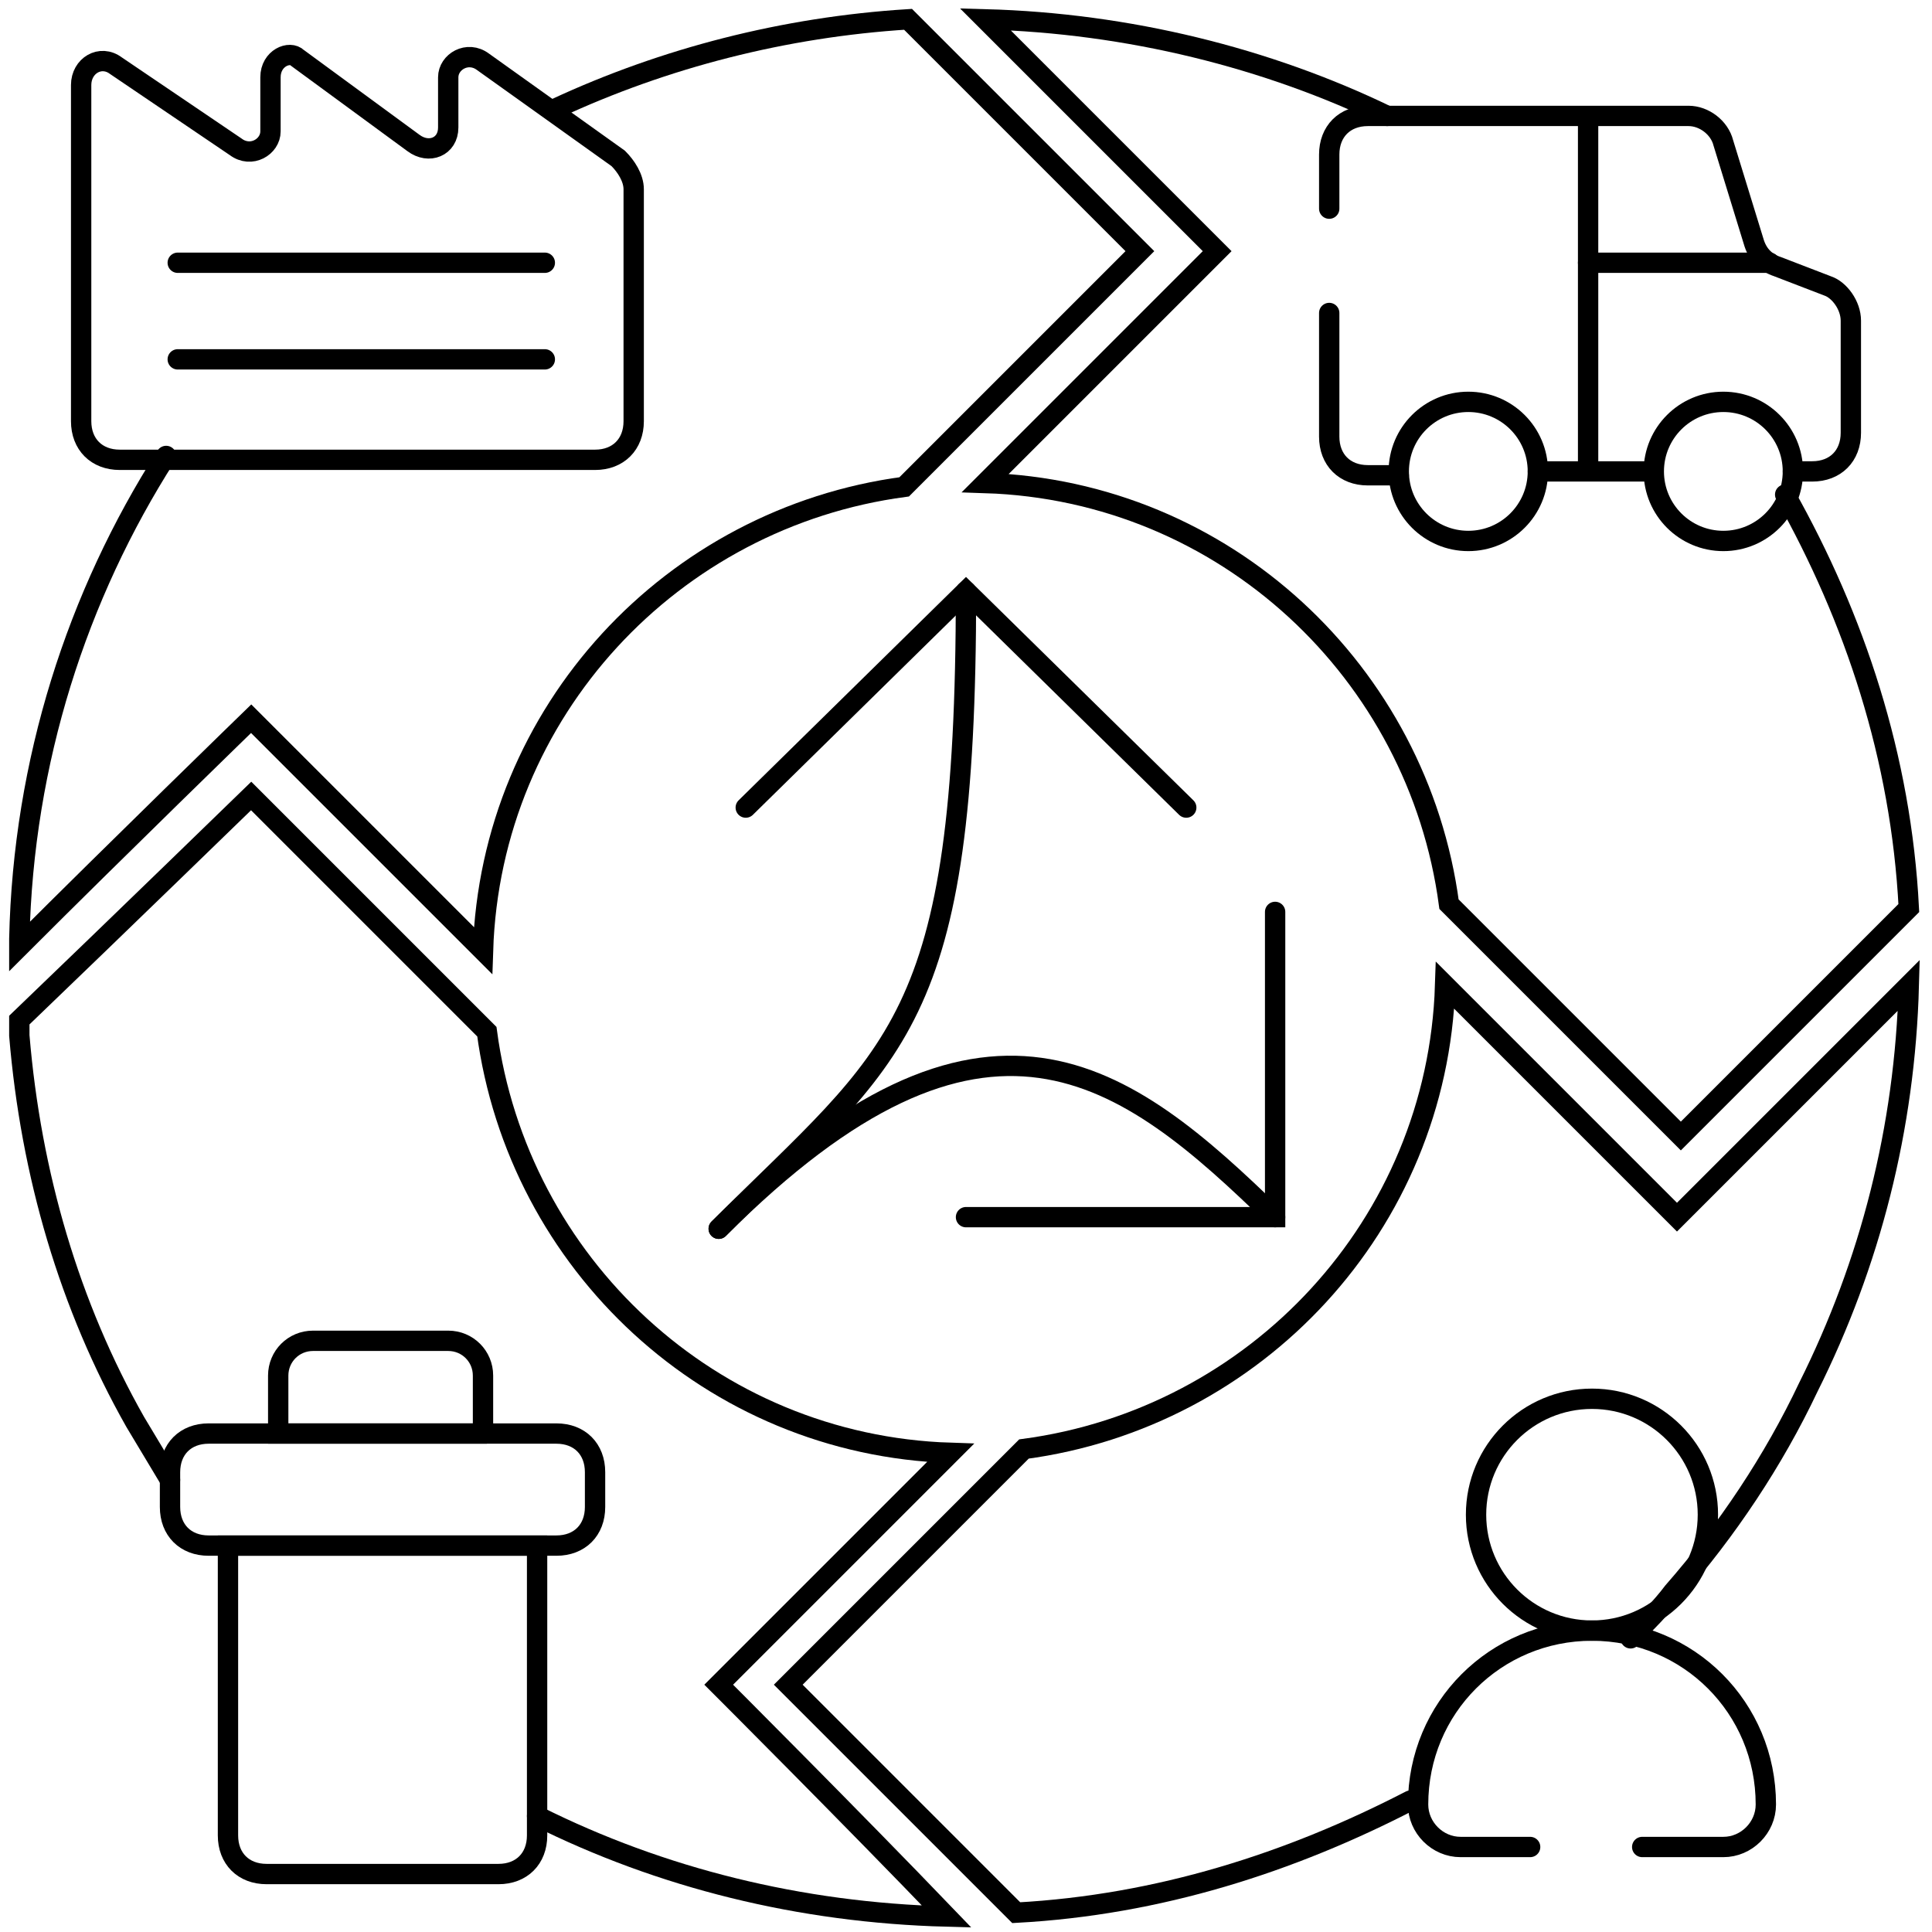
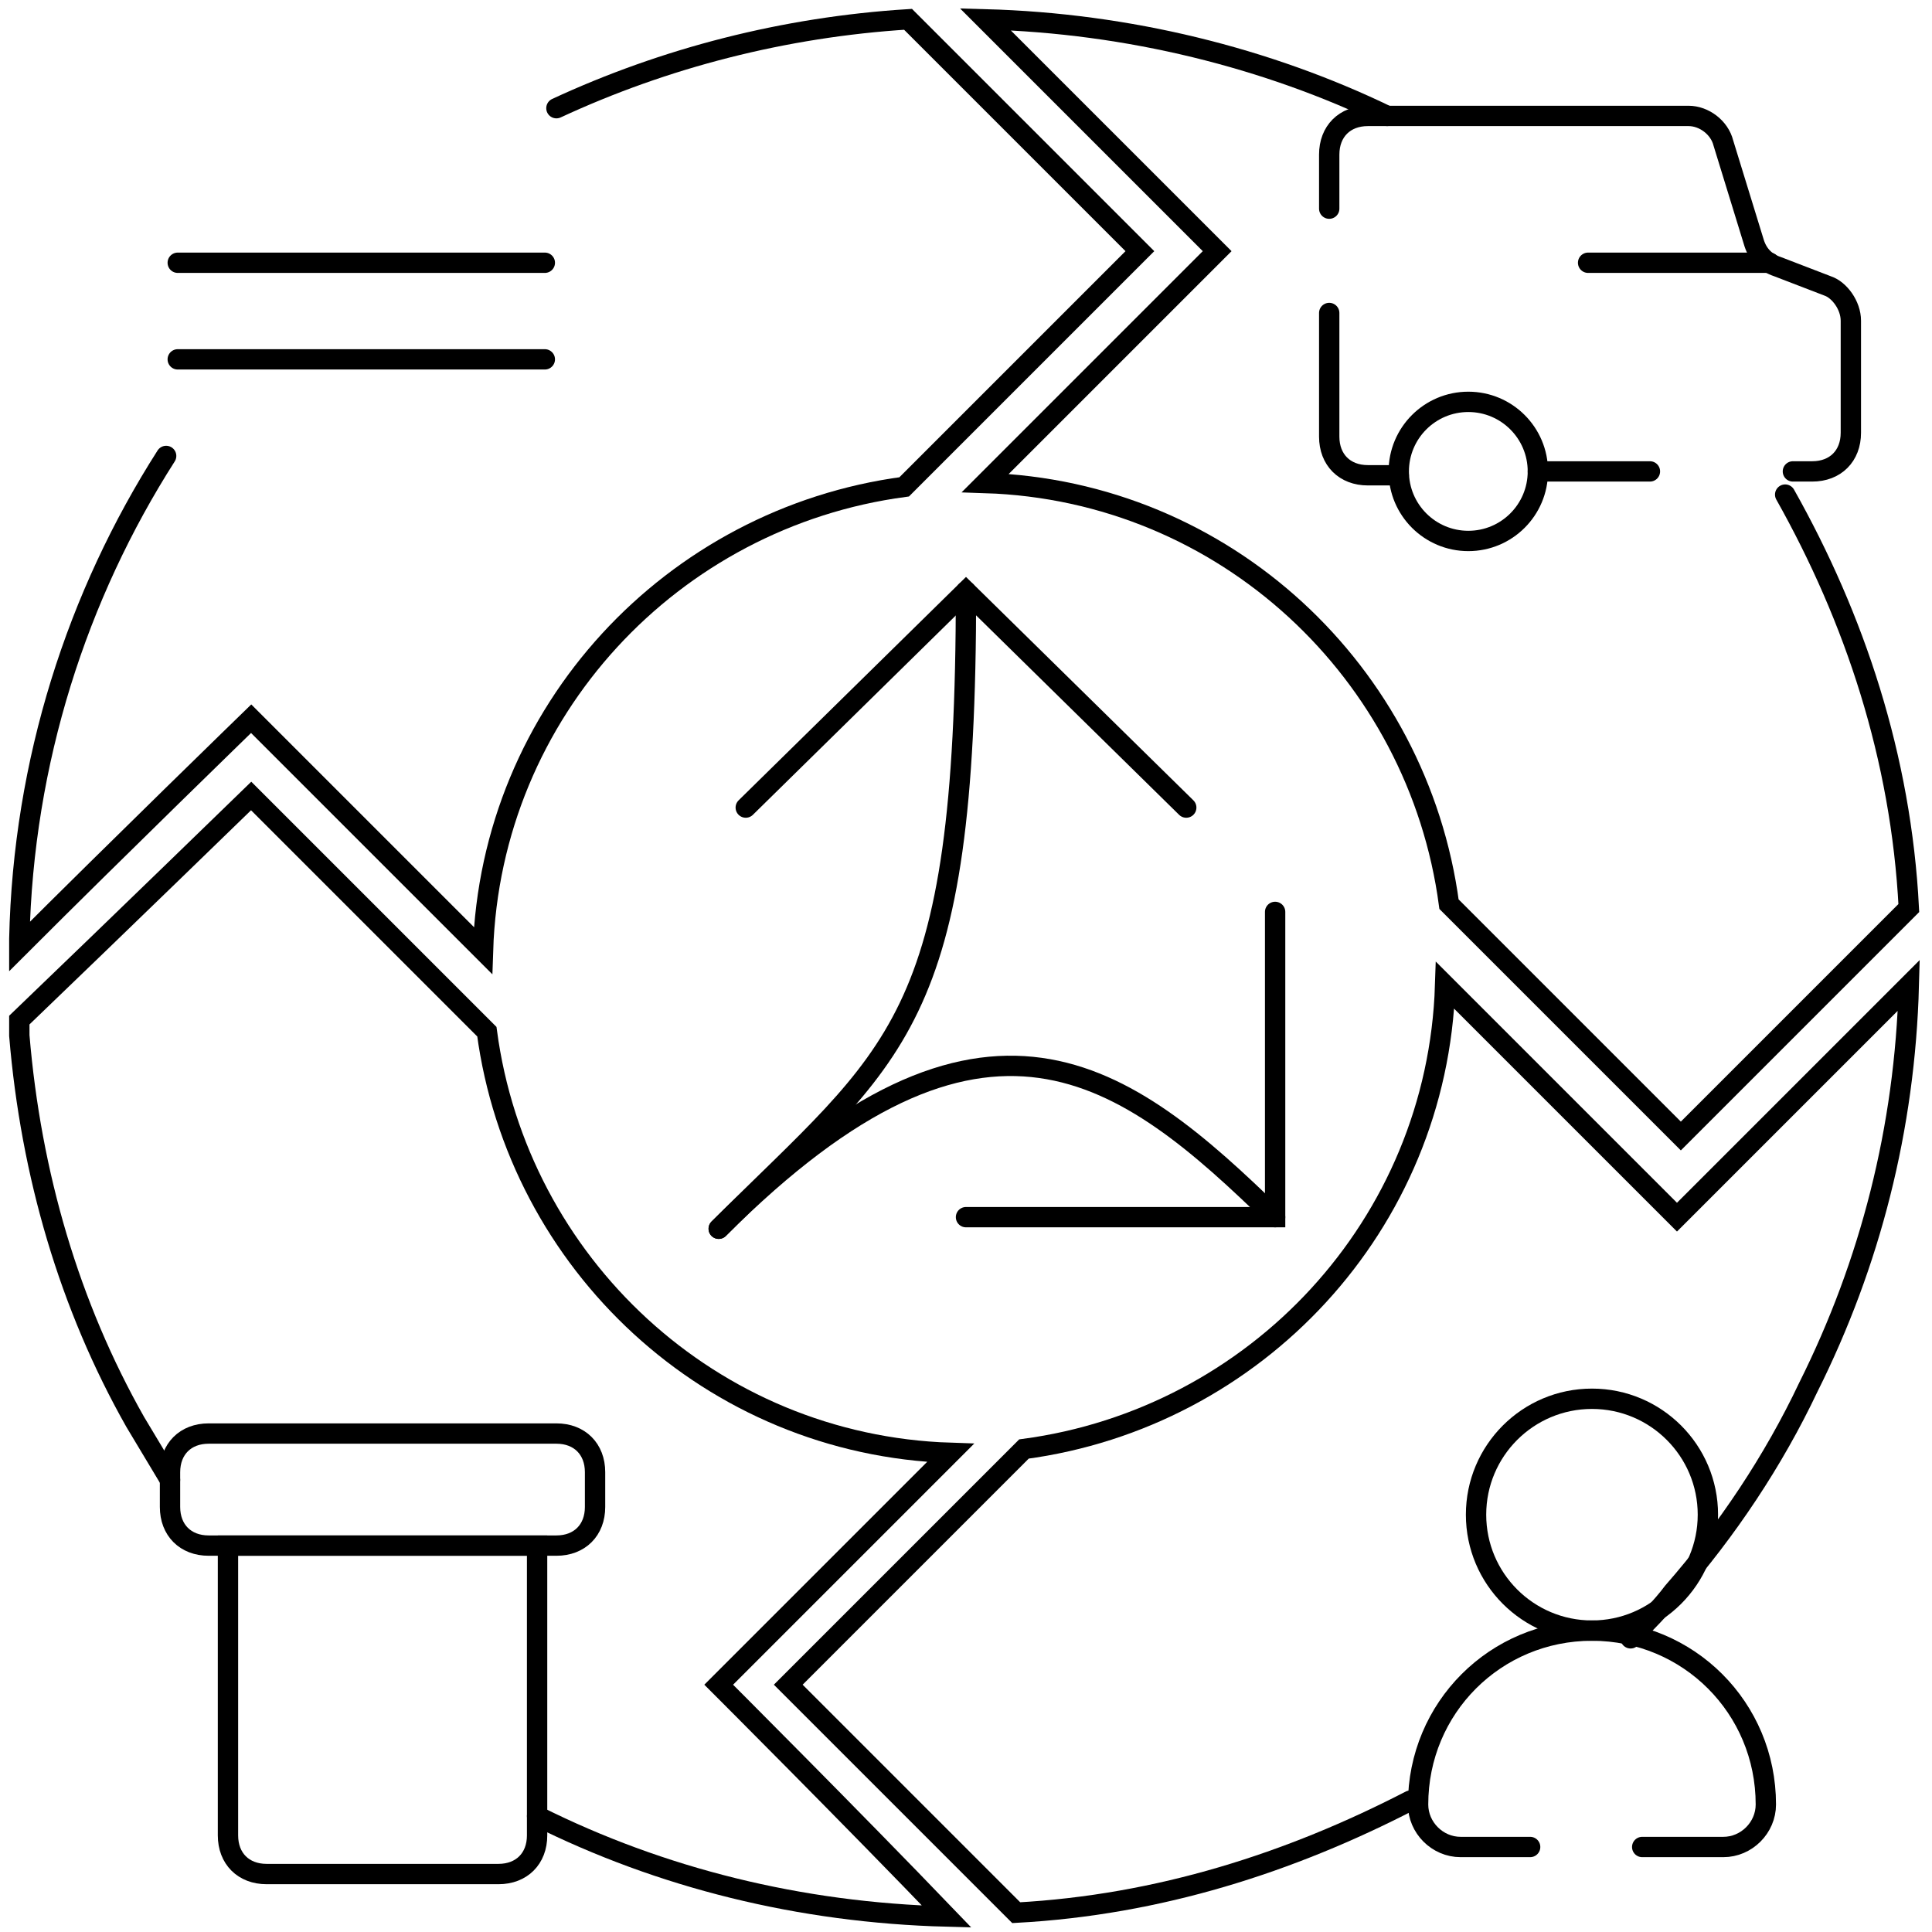
<svg xmlns="http://www.w3.org/2000/svg" width="190" height="190" viewBox="0 0 190 190" fill="none">
  <path d="M17.48 25.84H53.58" stroke="black" stroke-width="2" stroke-miterlimit="10" stroke-linecap="round" />
  <path d="M17.48 35.34H53.58" stroke="black" stroke-width="2" stroke-miterlimit="10" stroke-linecap="round" />
  <path d="M49.02 184.3H26.22C23.94 184.3 22.42 182.78 22.42 180.5V152H52.82V180.5C52.82 182.78 51.3 184.3 49.02 184.3Z" stroke="black" stroke-width="2" stroke-miterlimit="10" stroke-linecap="round" />
  <path d="M150.48 181.64H143.64C141.36 181.64 139.46 179.74 139.46 177.46C139.46 167.96 147.06 160.36 156.56 160.36C166.06 160.36 173.66 167.96 173.66 177.46C173.66 179.74 171.76 181.64 169.48 181.64H161.5" stroke="black" stroke-width="2" stroke-miterlimit="10" stroke-linecap="round" />
  <path d="M54.72 152H20.52C18.24 152 16.72 150.48 16.72 148.2V144.78C16.72 142.5 18.24 140.98 20.52 140.98H54.72C57 140.98 58.52 142.5 58.52 144.78V148.2C58.52 150.48 57 152 54.72 152Z" stroke="black" stroke-width="2" stroke-miterlimit="10" stroke-linecap="round" />
-   <path d="M47.88 140.98H27.36V135.28C27.36 133.38 28.88 131.86 30.78 131.86H44.08C45.98 131.86 47.5 133.38 47.5 135.28V140.98H47.88Z" stroke="black" stroke-width="2" stroke-miterlimit="10" stroke-linecap="round" />
-   <path d="M23.18 14.44L11.4 6.46C9.88 5.32 7.98 6.46 7.98 8.36V41.42C7.98 43.7 9.5 45.22 11.78 45.22H58.52C60.8 45.22 62.32 43.7 62.32 41.42V18.62C62.32 17.48 61.56 16.34 60.8 15.58L47.5 6.08C45.98 4.94 44.08 6.08 44.08 7.6V12.54C44.08 14.44 42.18 15.2 40.66 14.06L29.26 5.7C28.5 4.94 26.6 5.7 26.6 7.6V12.92C26.6 14.44 24.7 15.58 23.18 14.44Z" stroke="black" stroke-width="2" stroke-miterlimit="10" stroke-linecap="round" />
  <path d="M156.56 160.36C162.856 160.36 167.96 155.256 167.96 148.96C167.96 142.664 162.856 137.56 156.56 137.56C150.264 137.56 145.16 142.664 145.16 148.96C145.16 155.256 150.264 160.36 156.56 160.36Z" stroke="black" stroke-width="2" stroke-miterlimit="10" stroke-linecap="round" />
  <path d="M176.32 46.36H178.22C180.5 46.36 182.02 44.84 182.02 42.56V31.54C182.02 30.02 180.88 28.5 179.74 28.12L174.8 26.22C173.66 25.84 172.9 25.08 172.52 23.94L169.48 14.06C169.1 12.54 167.58 11.4 166.06 11.4H134.52C132.24 11.4 130.72 12.92 130.72 15.2V20.52" stroke="black" stroke-width="2" stroke-miterlimit="10" stroke-linecap="round" />
  <path d="M151.24 46.36H162.26" stroke="black" stroke-width="2" stroke-miterlimit="10" stroke-linecap="round" />
  <path d="M144.4 53.2C148.177 53.2 151.24 50.138 151.24 46.36C151.24 42.582 148.177 39.52 144.4 39.52C140.622 39.52 137.56 42.582 137.56 46.36C137.56 50.138 140.622 53.2 144.4 53.2Z" stroke="black" stroke-width="2" stroke-miterlimit="10" stroke-linecap="round" />
-   <path d="M169.48 53.2C173.257 53.2 176.32 50.138 176.32 46.36C176.32 42.582 173.257 39.52 169.48 39.52C165.702 39.52 162.64 42.582 162.64 46.36C162.64 50.138 165.702 53.2 169.48 53.2Z" stroke="black" stroke-width="2" stroke-miterlimit="10" stroke-linecap="round" />
-   <path d="M156.18 11.78V45.98" stroke="black" stroke-width="2" stroke-miterlimit="10" stroke-linecap="round" />
  <path d="M156.18 25.84H174.04" stroke="black" stroke-width="2" stroke-miterlimit="10" stroke-linecap="round" />
  <path d="M130.72 30.78V42.94C130.72 45.22 132.24 46.74 134.52 46.74H137.56" stroke="black" stroke-width="2" stroke-miterlimit="10" stroke-linecap="round" />
  <path d="M70.68 120.84C96.9 94.62 110.58 105.26 125.4 119.7" stroke="black" stroke-width="2" stroke-miterlimit="10" stroke-linecap="round" />
  <path d="M70.68 120.84C88.16 103.36 95 101.08 95 58.14" stroke="black" stroke-width="2" stroke-miterlimit="10" stroke-linecap="round" />
  <path d="M125.4 89.68V119.7H95" stroke="black" stroke-width="2" stroke-miterlimit="10" stroke-linecap="round" />
  <path d="M16.34 44.84C7.6 58.52 2.28 74.86 1.9 92.34C1.9 92.72 1.9 92.72 1.9 93.1C11.4 83.6 24.7 70.68 24.7 70.68C24.7 70.68 25.46 71.44 26.6 72.58C31.92 77.9 47.5 93.48 47.5 93.48C48.26 69.92 66.12 50.92 88.92 47.88C98.42 38.38 112.1 24.7 112.1 24.7C112.1 24.7 98.8 11.4 89.3 1.9C77.14 2.66 65.36 5.7 54.72 10.64" stroke="black" stroke-width="2" stroke-miterlimit="10" stroke-linecap="round" />
  <path d="M16.72 145.54C15.58 143.64 14.44 141.74 13.3 139.84C6.84 128.44 3.04 115.52 1.9 101.84C1.9 101.46 1.9 100.7 1.9 100.32C11.4 91.2 24.7 78.28 24.7 78.28C24.7 78.28 38.38 91.96 47.88 101.46C50.92 124.26 69.92 142.12 93.48 142.88C83.98 152.38 70.68 165.68 70.68 165.68C70.68 165.68 83.98 178.98 93.1 188.48C78.66 188.1 64.98 184.68 52.82 178.6" stroke="black" stroke-width="2" stroke-miterlimit="10" stroke-linecap="round" />
  <path d="M175.56 48.64C182.4 60.8 186.96 74.48 187.72 89.3C178.22 98.8 165.3 111.72 165.3 111.72C165.3 111.72 164.54 110.96 163.78 110.2C159.98 106.4 149.72 96.14 142.5 88.92C139.46 66.12 120.46 48.26 96.9 47.5C106.4 38 119.7 24.7 119.7 24.7C119.7 24.7 106.4 11.4 96.9 1.9C110.96 2.28 124.64 5.7 136.42 11.4" stroke="black" stroke-width="2" stroke-miterlimit="10" stroke-linecap="round" />
  <path d="M160.36 161.12C161.88 159.6 163.4 158.08 164.54 156.56C169.86 150.48 174.42 143.64 177.84 136.42C183.92 124.26 187.34 110.96 187.72 96.9C178.22 106.4 164.92 119.7 164.92 119.7C164.92 119.7 151.62 106.4 142.12 96.9C141.36 120.46 123.5 139.46 100.7 142.5C91.2 152 77.52 165.68 77.52 165.68C77.52 165.68 90.44 178.6 99.94 188.1C114 187.34 126.92 183.16 138.7 177.08" stroke="black" stroke-width="2" stroke-miterlimit="10" stroke-linecap="round" />
  <path d="M73.34 79.42L95 58.14L116.66 79.42" stroke="black" stroke-width="2" stroke-miterlimit="10" stroke-linecap="round" />
</svg>